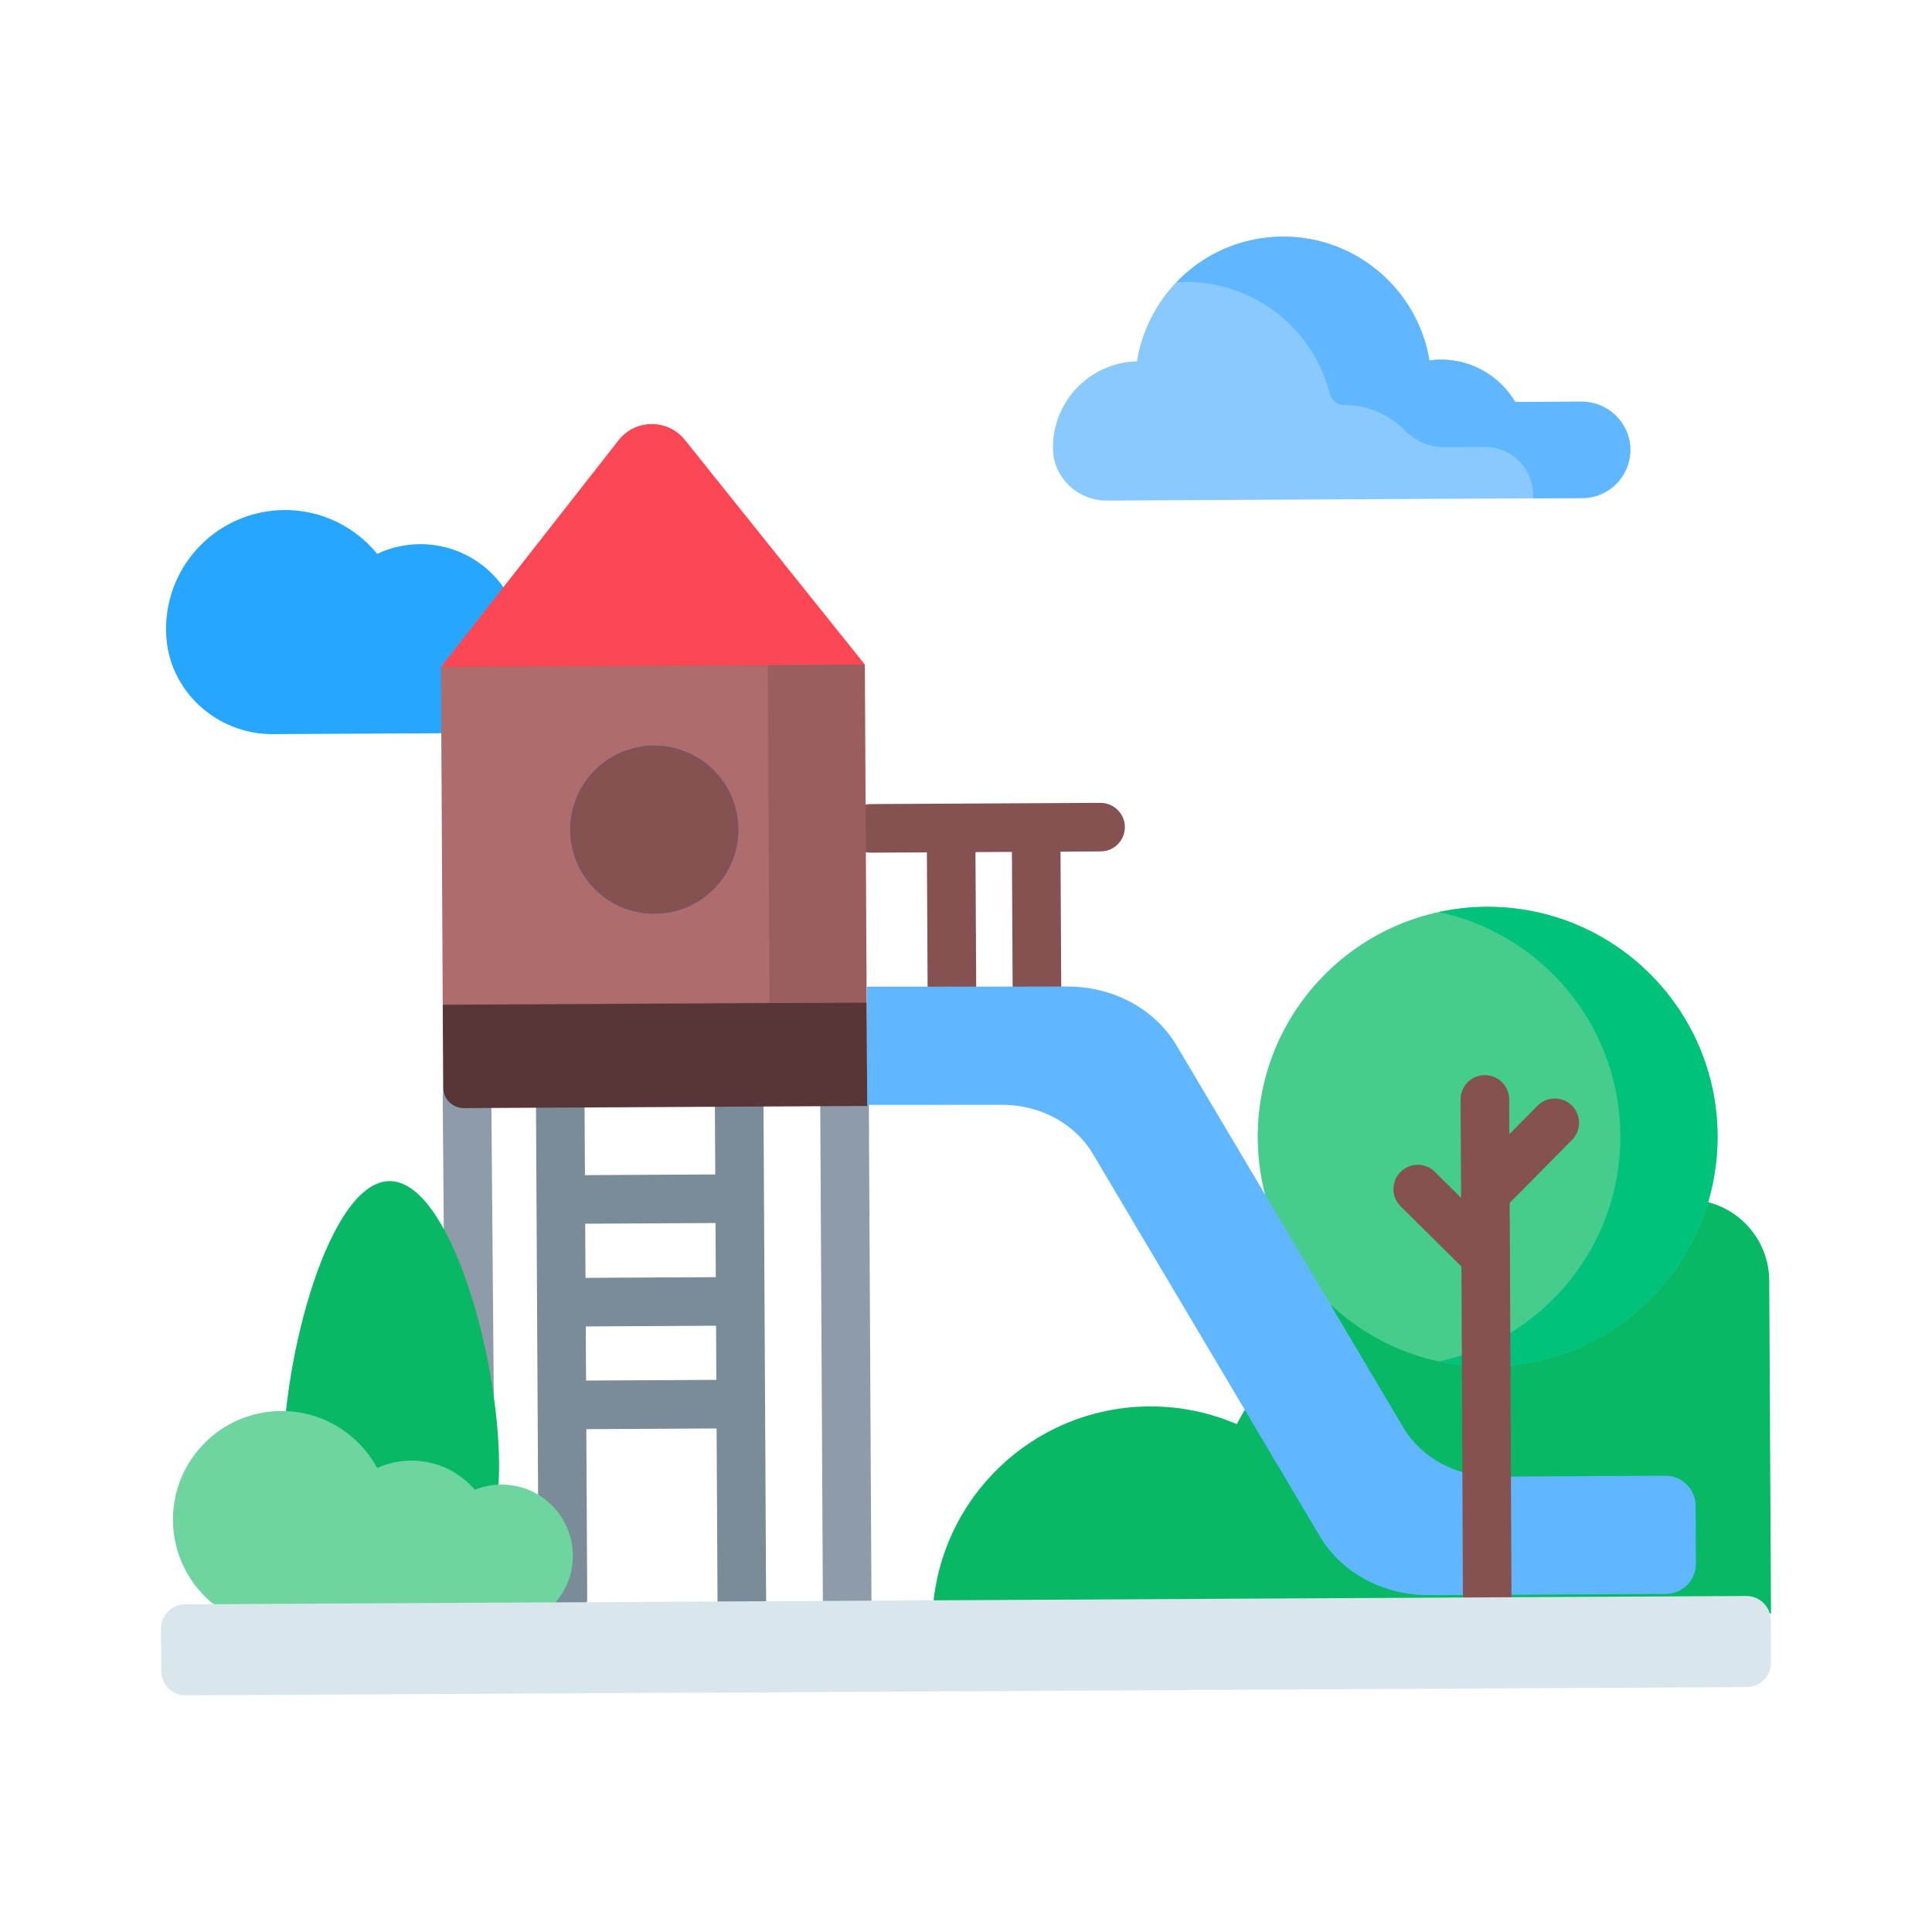
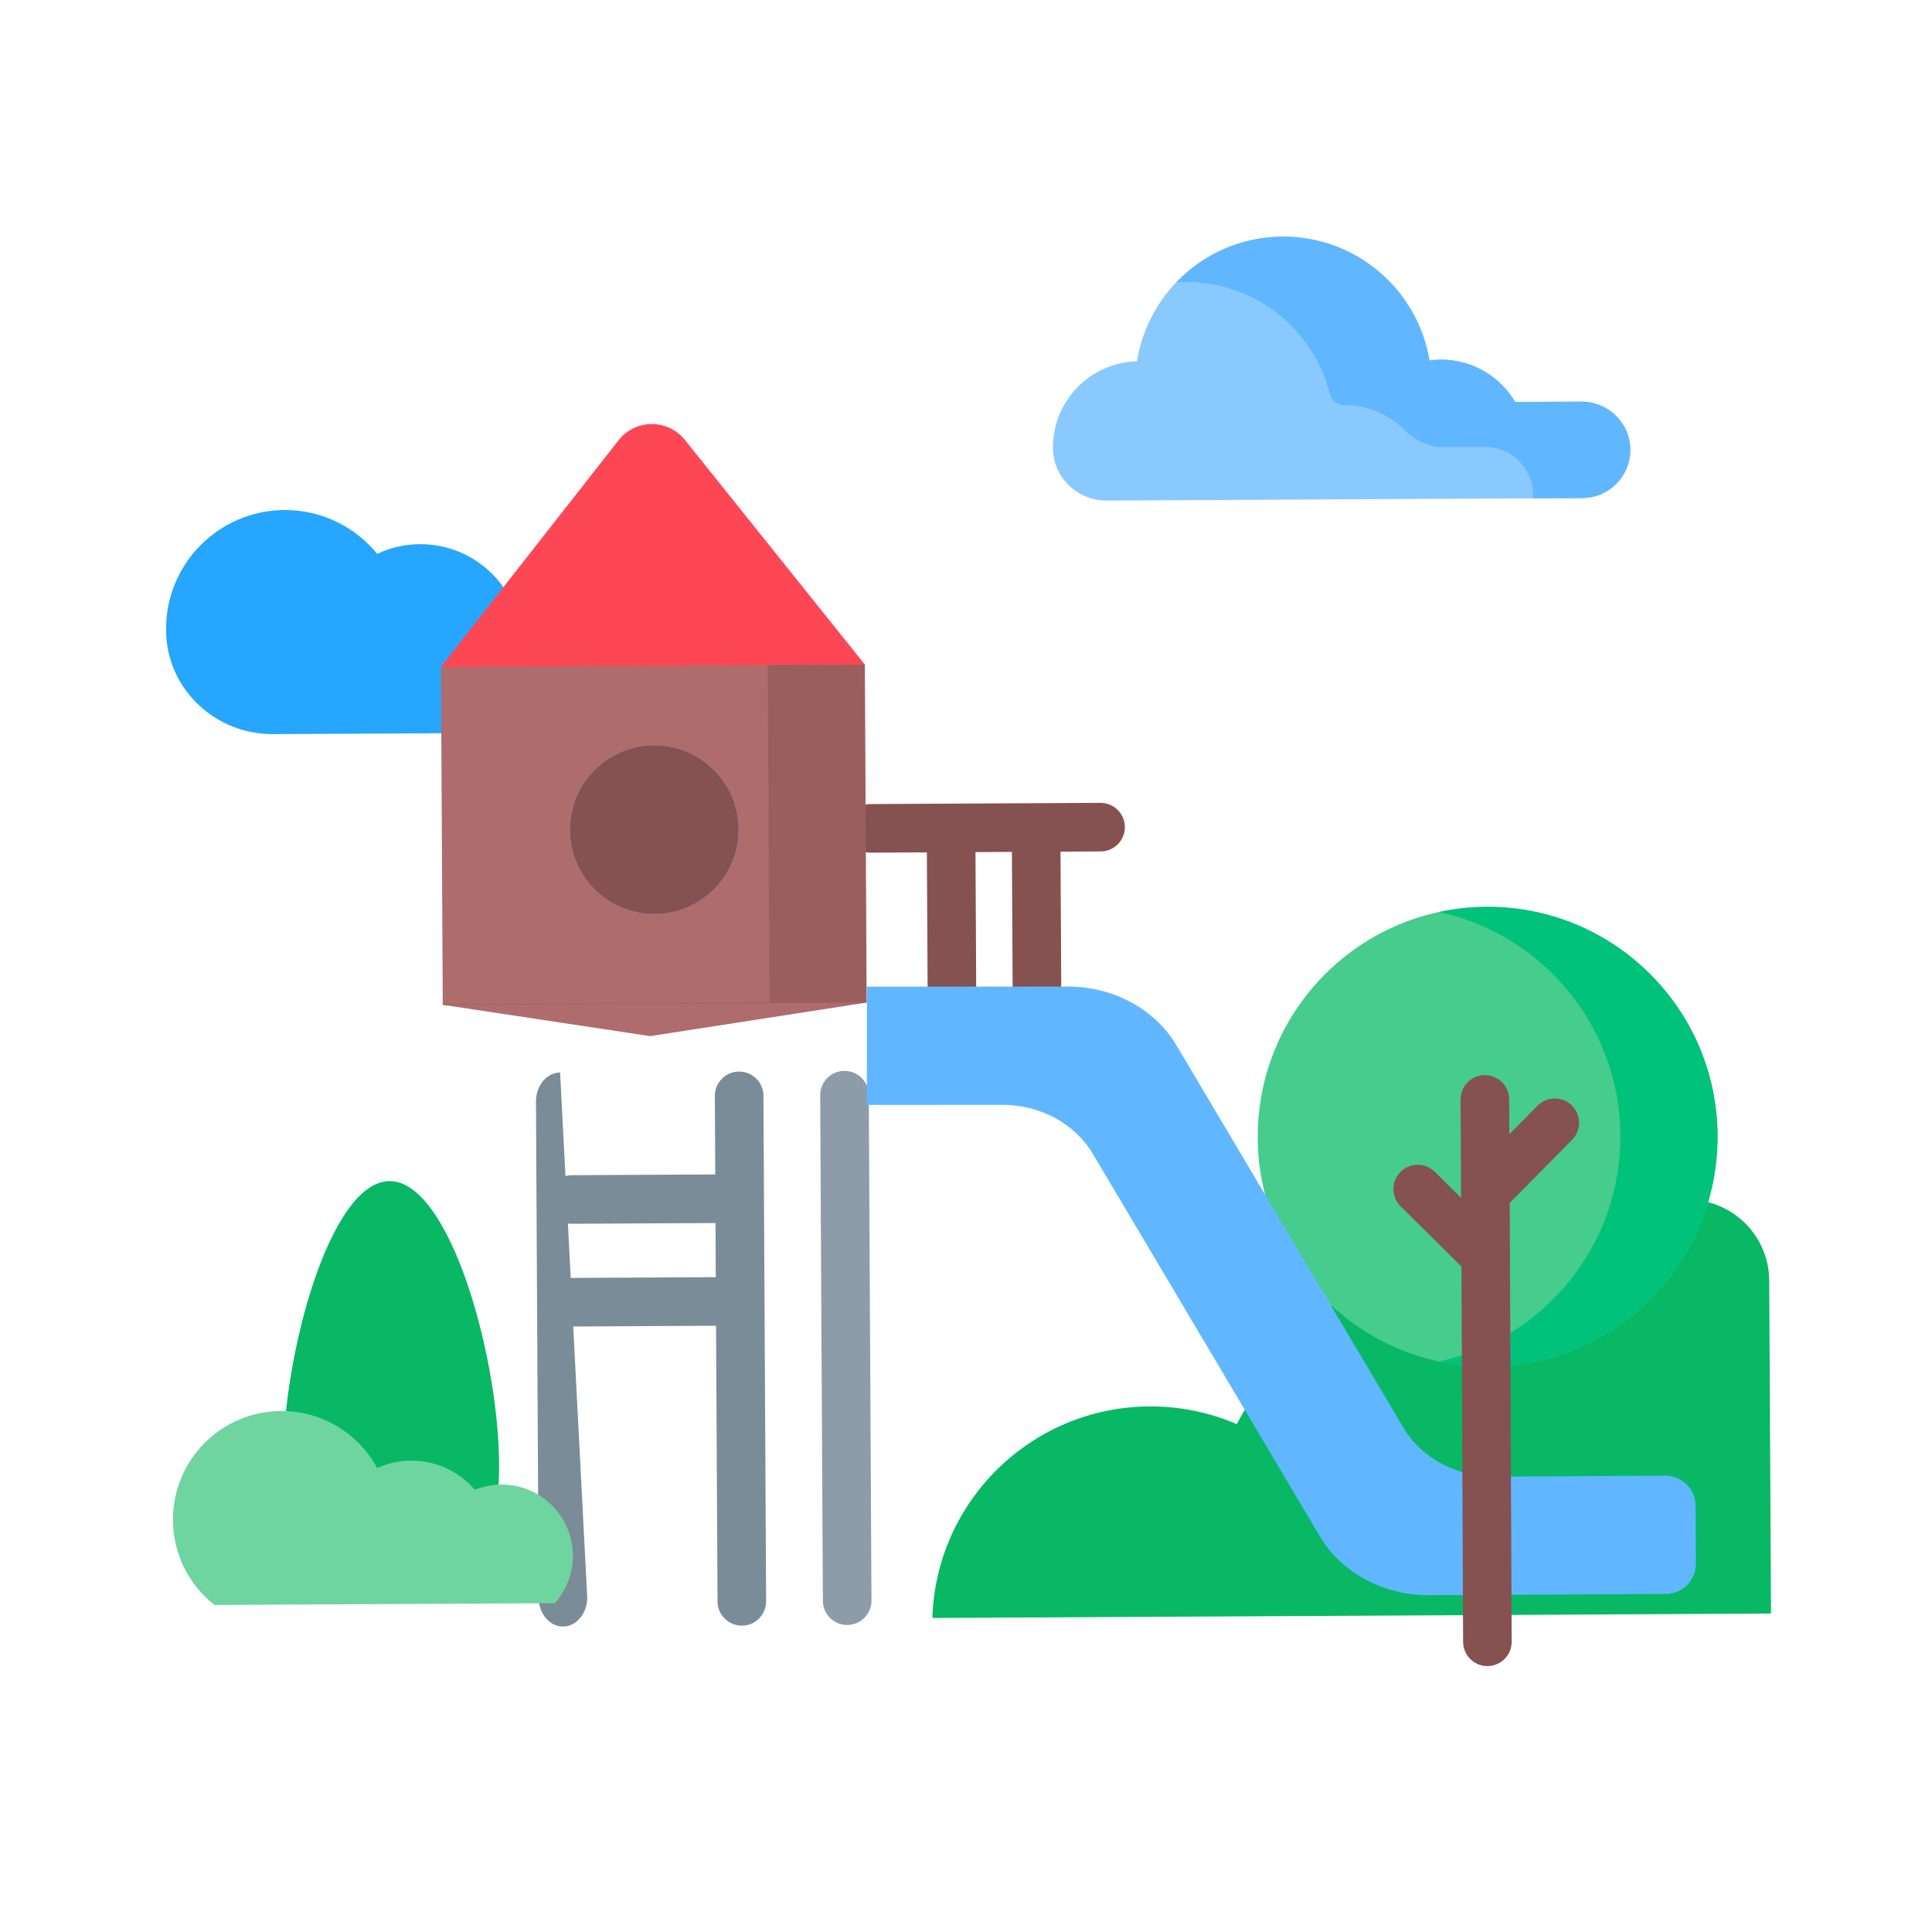
<svg xmlns="http://www.w3.org/2000/svg" width="72" height="72" viewBox="0 0 72 72" fill="none">
-   <path d="M20.979 60.616C20.482 60.616 20.077 60.136 20.074 59.541L19.974 41.058C19.97 40.46 20.373 39.973 20.873 39.969C21.375 39.971 21.781 40.446 21.784 41.044L21.884 59.527C21.888 60.125 21.485 60.612 20.985 60.616C20.983 60.616 20.981 60.616 20.979 60.616Z" fill="#7A8C98" />
+   <path d="M20.979 60.616C20.482 60.616 20.077 60.136 20.074 59.541L19.974 41.058C19.97 40.46 20.373 39.973 20.873 39.969L21.884 59.527C21.888 60.125 21.485 60.612 20.985 60.616C20.983 60.616 20.981 60.616 20.979 60.616Z" fill="#7A8C98" />
  <path d="M27.645 60.583C27.148 60.583 26.743 60.181 26.74 59.683L26.64 40.844C26.637 40.344 27.041 39.936 27.541 39.934H27.546C28.043 39.934 28.448 40.336 28.451 40.834L28.551 59.673C28.553 60.173 28.15 60.581 27.65 60.583C27.649 60.583 27.647 60.583 27.645 60.583Z" fill="#7A8C98" />
  <path d="M21.309 45.607C20.811 45.607 20.406 45.205 20.404 44.706C20.401 44.206 20.804 43.799 21.304 43.796L27.064 43.766H27.069C27.567 43.766 27.971 44.168 27.974 44.666C27.977 45.166 27.574 45.574 27.074 45.576L21.314 45.607C21.312 45.607 21.311 45.607 21.309 45.607Z" fill="#7A8C98" />
  <path d="M21.329 49.435C20.831 49.435 20.427 49.033 20.424 48.534C20.421 48.035 20.825 47.627 21.325 47.624L27.084 47.594H27.089C27.587 47.594 27.992 47.996 27.995 48.494C27.997 48.994 27.594 49.402 27.094 49.404L21.334 49.435C21.332 49.435 21.331 49.435 21.329 49.435Z" fill="#7A8C98" />
-   <path d="M21.349 53.263C20.852 53.263 20.447 52.861 20.444 52.363C20.442 51.863 20.845 51.455 21.345 51.452L27.105 51.422H27.11C27.608 51.422 28.012 51.824 28.015 52.322C28.017 52.822 27.614 53.23 27.114 53.233L21.355 53.263C21.353 53.263 21.351 53.263 21.349 53.263Z" fill="#7A8C98" />
-   <path d="M17.504 54.797C17.011 54.797 16.607 54.049 16.599 53.115L16.499 41.002C16.492 40.059 16.891 39.282 17.39 39.268C17.892 39.259 18.302 40.005 18.31 40.949L18.41 53.062C18.418 54.005 18.019 54.782 17.519 54.796C17.514 54.796 17.509 54.797 17.504 54.797Z" fill="#8D9CA8" />
  <path d="M31.571 60.558C31.074 60.558 30.669 60.156 30.666 59.657L30.566 40.818C30.564 40.318 30.967 39.911 31.467 39.908H31.472C31.969 39.908 32.374 40.31 32.377 40.809L32.477 59.648C32.48 60.148 32.076 60.555 31.576 60.558C31.575 60.558 31.573 60.558 31.571 60.558Z" fill="#8D9CA8" />
  <path d="M41.011 29.92L32.441 29.965C31.941 29.968 31.538 30.376 31.54 30.876C31.543 31.374 31.948 31.776 32.446 31.776H32.45L34.542 31.765L34.569 36.758C34.572 37.257 34.976 37.659 35.474 37.659H35.479C35.979 37.656 36.382 37.249 36.38 36.749L36.353 31.755L37.711 31.748L37.738 36.742C37.741 37.24 38.145 37.642 38.643 37.642H38.648C39.148 37.639 39.551 37.232 39.549 36.732L39.522 31.738L41.02 31.73C41.52 31.728 41.923 31.32 41.921 30.82C41.918 30.32 41.505 29.917 41.011 29.92Z" fill="#855151" />
  <path d="M26.642 24.192L23.5 24.209C23.236 22.782 21.983 21.704 20.481 21.712C19.914 21.715 19.384 21.873 18.93 22.145C18.269 21.023 17.046 20.272 15.649 20.279C15.079 20.282 14.54 20.412 14.057 20.64C13.239 19.638 11.992 19 10.598 19.008C8.149 19.021 6.175 21.016 6.188 23.465C6.188 23.525 6.19 23.586 6.193 23.647C6.286 25.745 8.07 27.37 10.17 27.359L18.498 27.315L22.655 27.293L26.71 27.271C27.57 27.267 28.261 26.558 28.241 25.694C28.221 24.847 27.49 24.188 26.642 24.192Z" fill="#26A6FE" />
  <path d="M65.934 47.721C65.926 46.264 64.882 45.023 63.45 44.756C62.449 44.568 61.415 44.473 60.358 44.479C54.177 44.512 48.82 47.984 46.091 53.072C45.093 52.644 43.993 52.407 42.838 52.413C38.443 52.436 34.88 55.939 34.746 60.297L66 60.131L65.934 47.721Z" fill="#08B865" />
  <path d="M49.57 48.604C51.114 50.058 53.197 50.943 55.486 50.931C60.218 50.906 64.033 47.05 64.008 42.318C63.983 37.586 60.127 33.77 55.395 33.795C50.663 33.82 46.847 37.677 46.872 42.409C46.876 43.257 47.004 44.076 47.238 44.849" fill="#46CC8D" />
-   <path d="M47.238 44.85C47.678 46.303 48.493 47.592 49.57 48.605L47.238 44.85Z" fill="#46CC8D" />
  <path d="M55.394 33.795C54.788 33.798 54.197 33.865 53.627 33.988C57.472 34.815 60.365 38.222 60.387 42.318C60.408 46.443 57.511 49.902 53.632 50.738C54.23 50.866 54.849 50.934 55.486 50.931C60.218 50.906 64.033 47.05 64.008 42.318C63.983 37.586 60.126 33.77 55.394 33.795Z" fill="#00C27A" />
  <path d="M63.201 58.272C63.204 58.892 62.704 59.398 62.083 59.402L53.266 59.448C51.56 59.458 49.997 58.617 49.188 57.254L40.725 42.997C40.058 41.873 38.764 41.173 37.357 41.174L32.306 41.177L32.307 36.771L39.792 36.766C41.489 36.764 43.042 37.605 43.846 38.96L52.303 53.206C52.973 54.335 54.276 55.036 55.69 55.029L62.06 54.995C62.68 54.992 63.186 55.492 63.19 56.113L63.201 58.272Z" fill="#60B7FF" />
  <path d="M23.052 16.407L16.433 24.851L24.399 26.016L32.231 24.767L25.523 16.393C24.887 15.601 23.679 15.607 23.052 16.407L16.433 24.851L32.231 24.767L25.523 16.393C24.887 15.601 23.679 15.607 23.052 16.407Z" fill="#FD4755" />
  <path d="M32.298 37.363L24.23 38.613L16.5 37.447L16.433 24.852L32.231 24.768L31.058 31.107L32.298 37.363Z" fill="#AE6C6C" />
  <path d="M32.231 24.768L28.61 24.787L28.677 37.363L16.499 37.428L16.499 37.447L32.298 37.363L32.231 24.768Z" fill="#9B5E5E" />
  <path d="M27.424 31.661C27.833 29.981 26.804 28.288 25.124 27.878C23.445 27.469 21.752 28.498 21.342 30.178C20.933 31.857 21.962 33.551 23.641 33.96C25.321 34.37 27.014 33.34 27.424 31.661Z" fill="#0172FB" />
  <path d="M27.424 31.661C27.833 29.981 26.804 28.288 25.124 27.878C23.445 27.469 21.752 28.498 21.342 30.178C20.933 31.857 21.962 33.551 23.641 33.96C25.321 34.37 27.014 33.34 27.424 31.661Z" fill="#855151" />
  <path d="M10.546 54.606C10.567 58.701 12.371 58.751 14.595 58.739C16.819 58.727 18.621 58.658 18.6 54.564C18.578 50.469 16.741 44.004 14.517 44.016C12.293 44.027 10.524 50.512 10.546 54.606Z" fill="#08B865" />
  <path d="M18.68 55.326C18.332 55.328 18 55.397 17.697 55.521C17.122 54.851 16.269 54.428 15.318 54.433C14.868 54.435 14.441 54.534 14.055 54.709C13.367 53.437 12.019 52.576 10.472 52.584C8.236 52.596 6.434 54.418 6.446 56.653C6.452 57.937 7.057 59.077 7.993 59.813L20.676 59.746C21.097 59.273 21.352 58.65 21.348 57.967C21.341 56.501 20.146 55.319 18.68 55.326Z" fill="#6ED5A1" />
  <path d="M58.951 14.967L56.468 14.98C55.905 14.03 54.868 13.395 53.684 13.402C53.544 13.402 53.407 13.415 53.272 13.433C52.837 10.803 50.546 8.804 47.795 8.818C45.053 8.833 42.79 10.843 42.371 13.465C40.627 13.51 39.23 14.941 39.24 16.694C39.24 16.702 39.24 16.709 39.24 16.716C39.253 17.801 40.164 18.661 41.249 18.656L49.384 18.612L56.248 18.576L58.97 18.561C59.962 18.556 60.763 17.747 60.758 16.755C60.752 15.762 59.943 14.962 58.951 14.967Z" fill="#8AC9FE" />
  <path d="M58.9 14.967L56.469 14.98C55.906 14.03 54.868 13.395 53.684 13.402C53.544 13.402 53.407 13.415 53.272 13.433C52.837 10.803 50.546 8.804 47.795 8.818C46.238 8.827 44.835 9.479 43.837 10.521C43.949 10.514 44.06 10.509 44.174 10.508C46.774 10.495 48.963 12.28 49.563 14.697C49.617 14.915 49.838 15.093 50.063 15.092C50.965 15.087 51.782 15.454 52.369 16.049C52.754 16.44 53.273 16.668 53.822 16.665L55.33 16.657C56.322 16.652 57.131 17.452 57.136 18.445C57.136 18.488 57.133 18.529 57.131 18.571L58.97 18.562C59.991 18.556 60.809 17.7 60.755 16.668C60.705 15.702 59.868 14.962 58.9 14.967Z" fill="#60B7FF" />
  <path d="M58.579 41.2C58.224 40.849 57.65 40.851 57.299 41.207L56.249 42.268L56.242 40.967C56.239 40.467 55.827 40.066 55.332 40.066C54.832 40.069 54.428 40.477 54.431 40.977L54.451 44.639L53.471 43.67C53.116 43.318 52.543 43.321 52.191 43.677C51.839 44.032 51.842 44.605 52.198 44.957L54.464 47.199L54.526 61.19C54.528 61.688 54.933 62.09 55.431 62.09H55.436C55.936 62.088 56.339 61.68 56.336 61.18L56.262 44.829L58.586 42.48C58.937 42.125 58.934 41.552 58.579 41.2Z" fill="#855151" />
-   <path d="M32.319 41.216L17.288 41.296C16.864 41.298 16.518 40.956 16.516 40.532L16.499 37.447L24.229 37.406L32.298 37.363L32.319 41.216Z" fill="#593636" />
-   <path d="M65.097 62.873L6.921 63.182C6.419 63.184 6.011 62.78 6.008 62.279L6 60.7C5.997 60.199 6.401 59.79 6.902 59.788L65.079 59.478C65.58 59.476 65.989 59.88 65.991 60.381L66 61.961C66.003 62.462 65.599 62.87 65.097 62.873Z" fill="#D9E7EC" />
</svg>